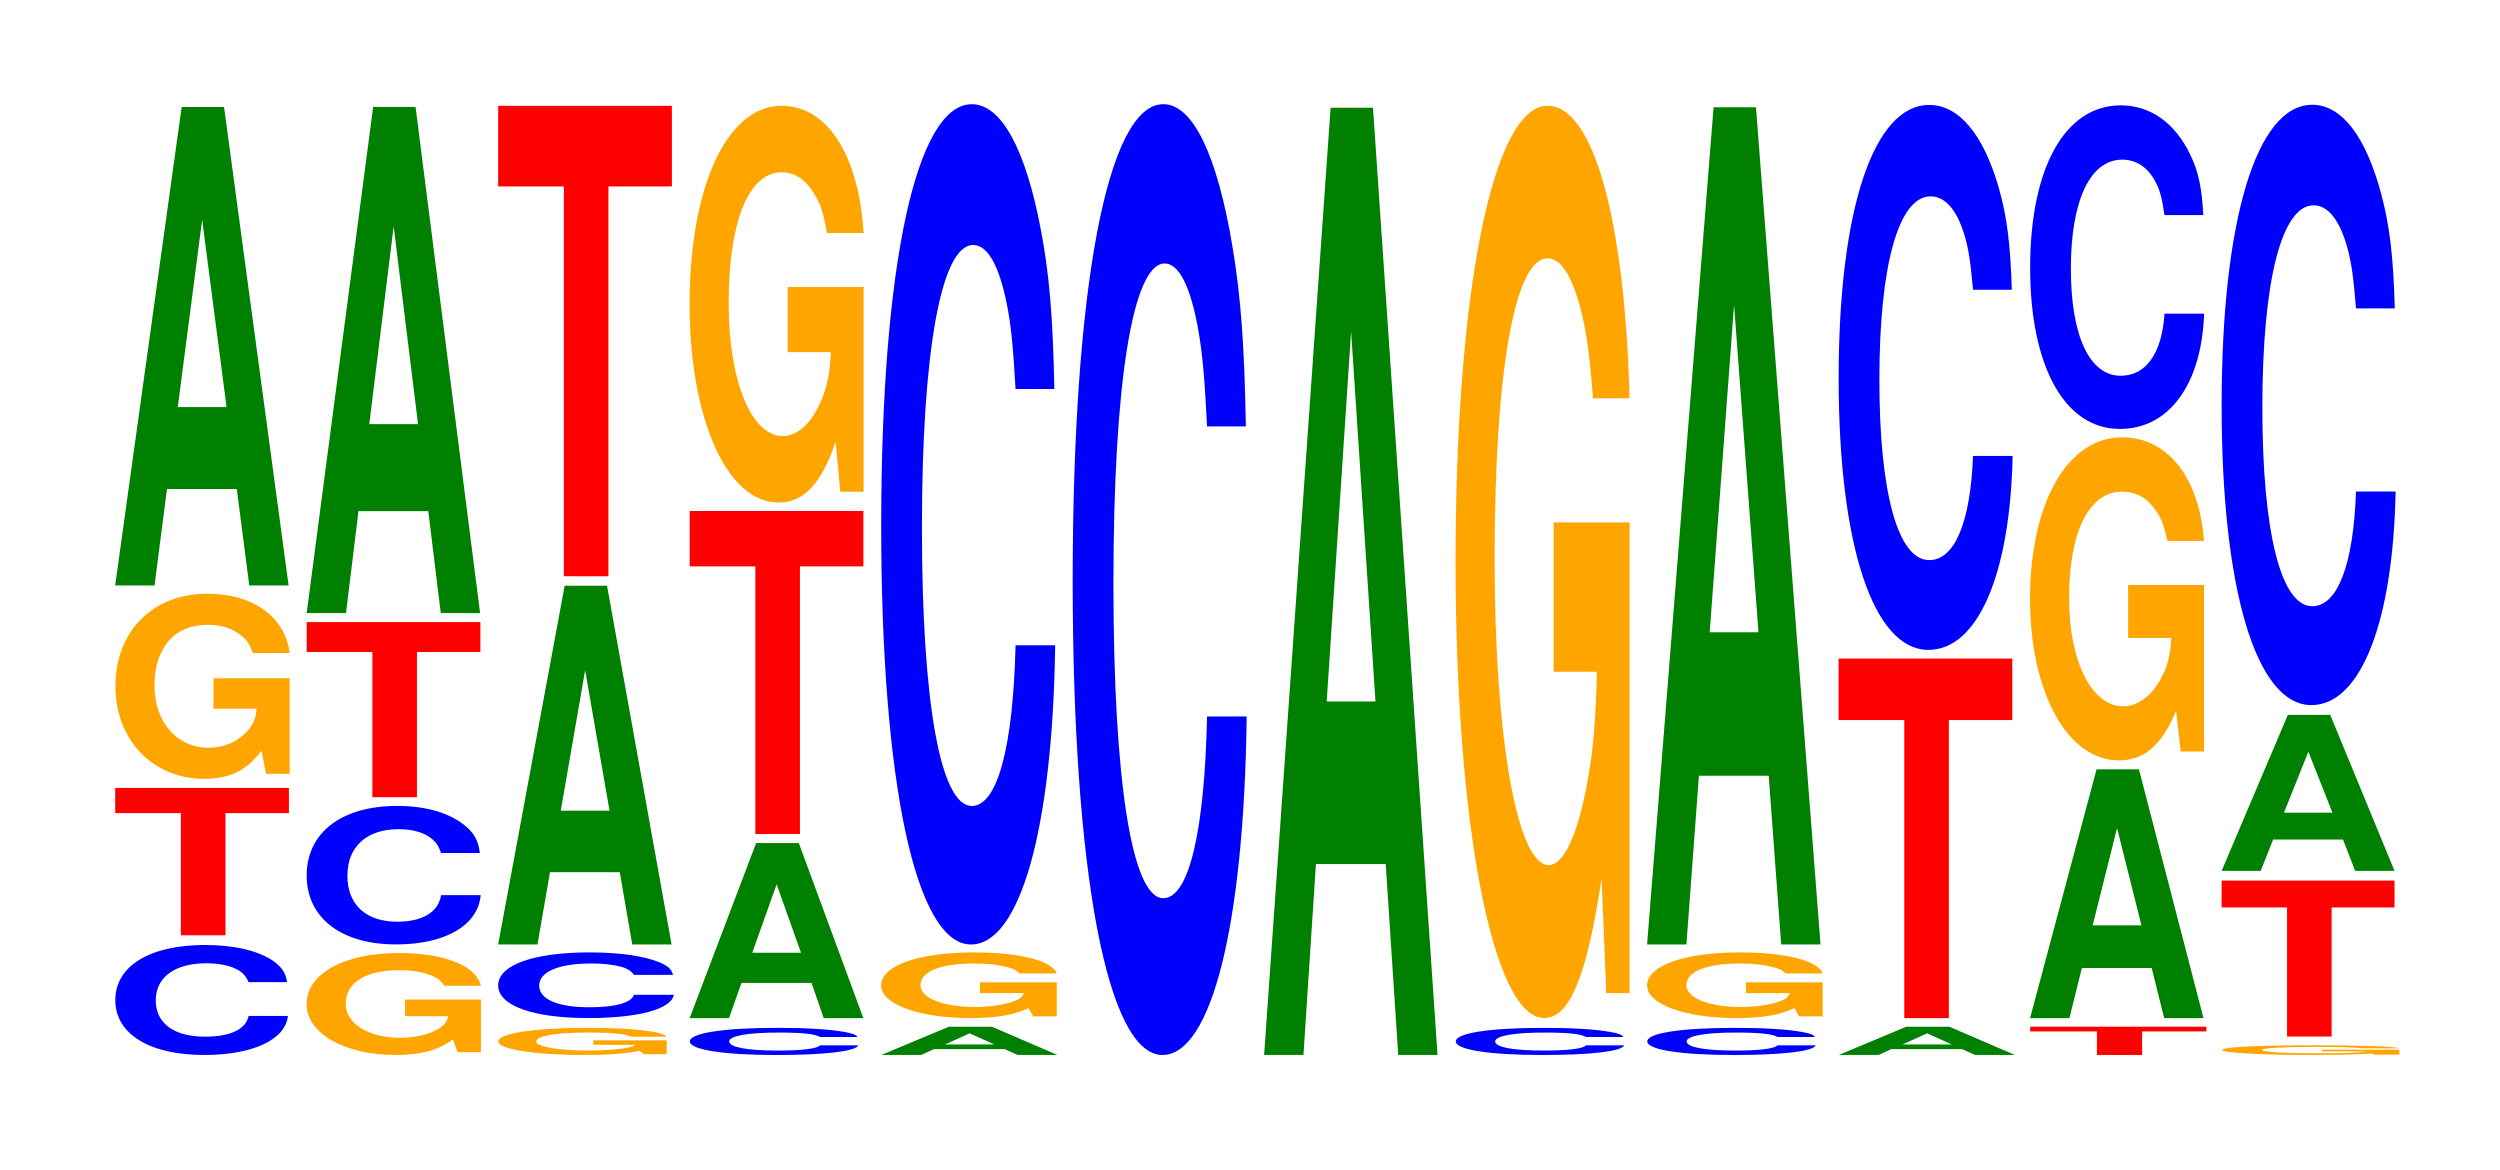
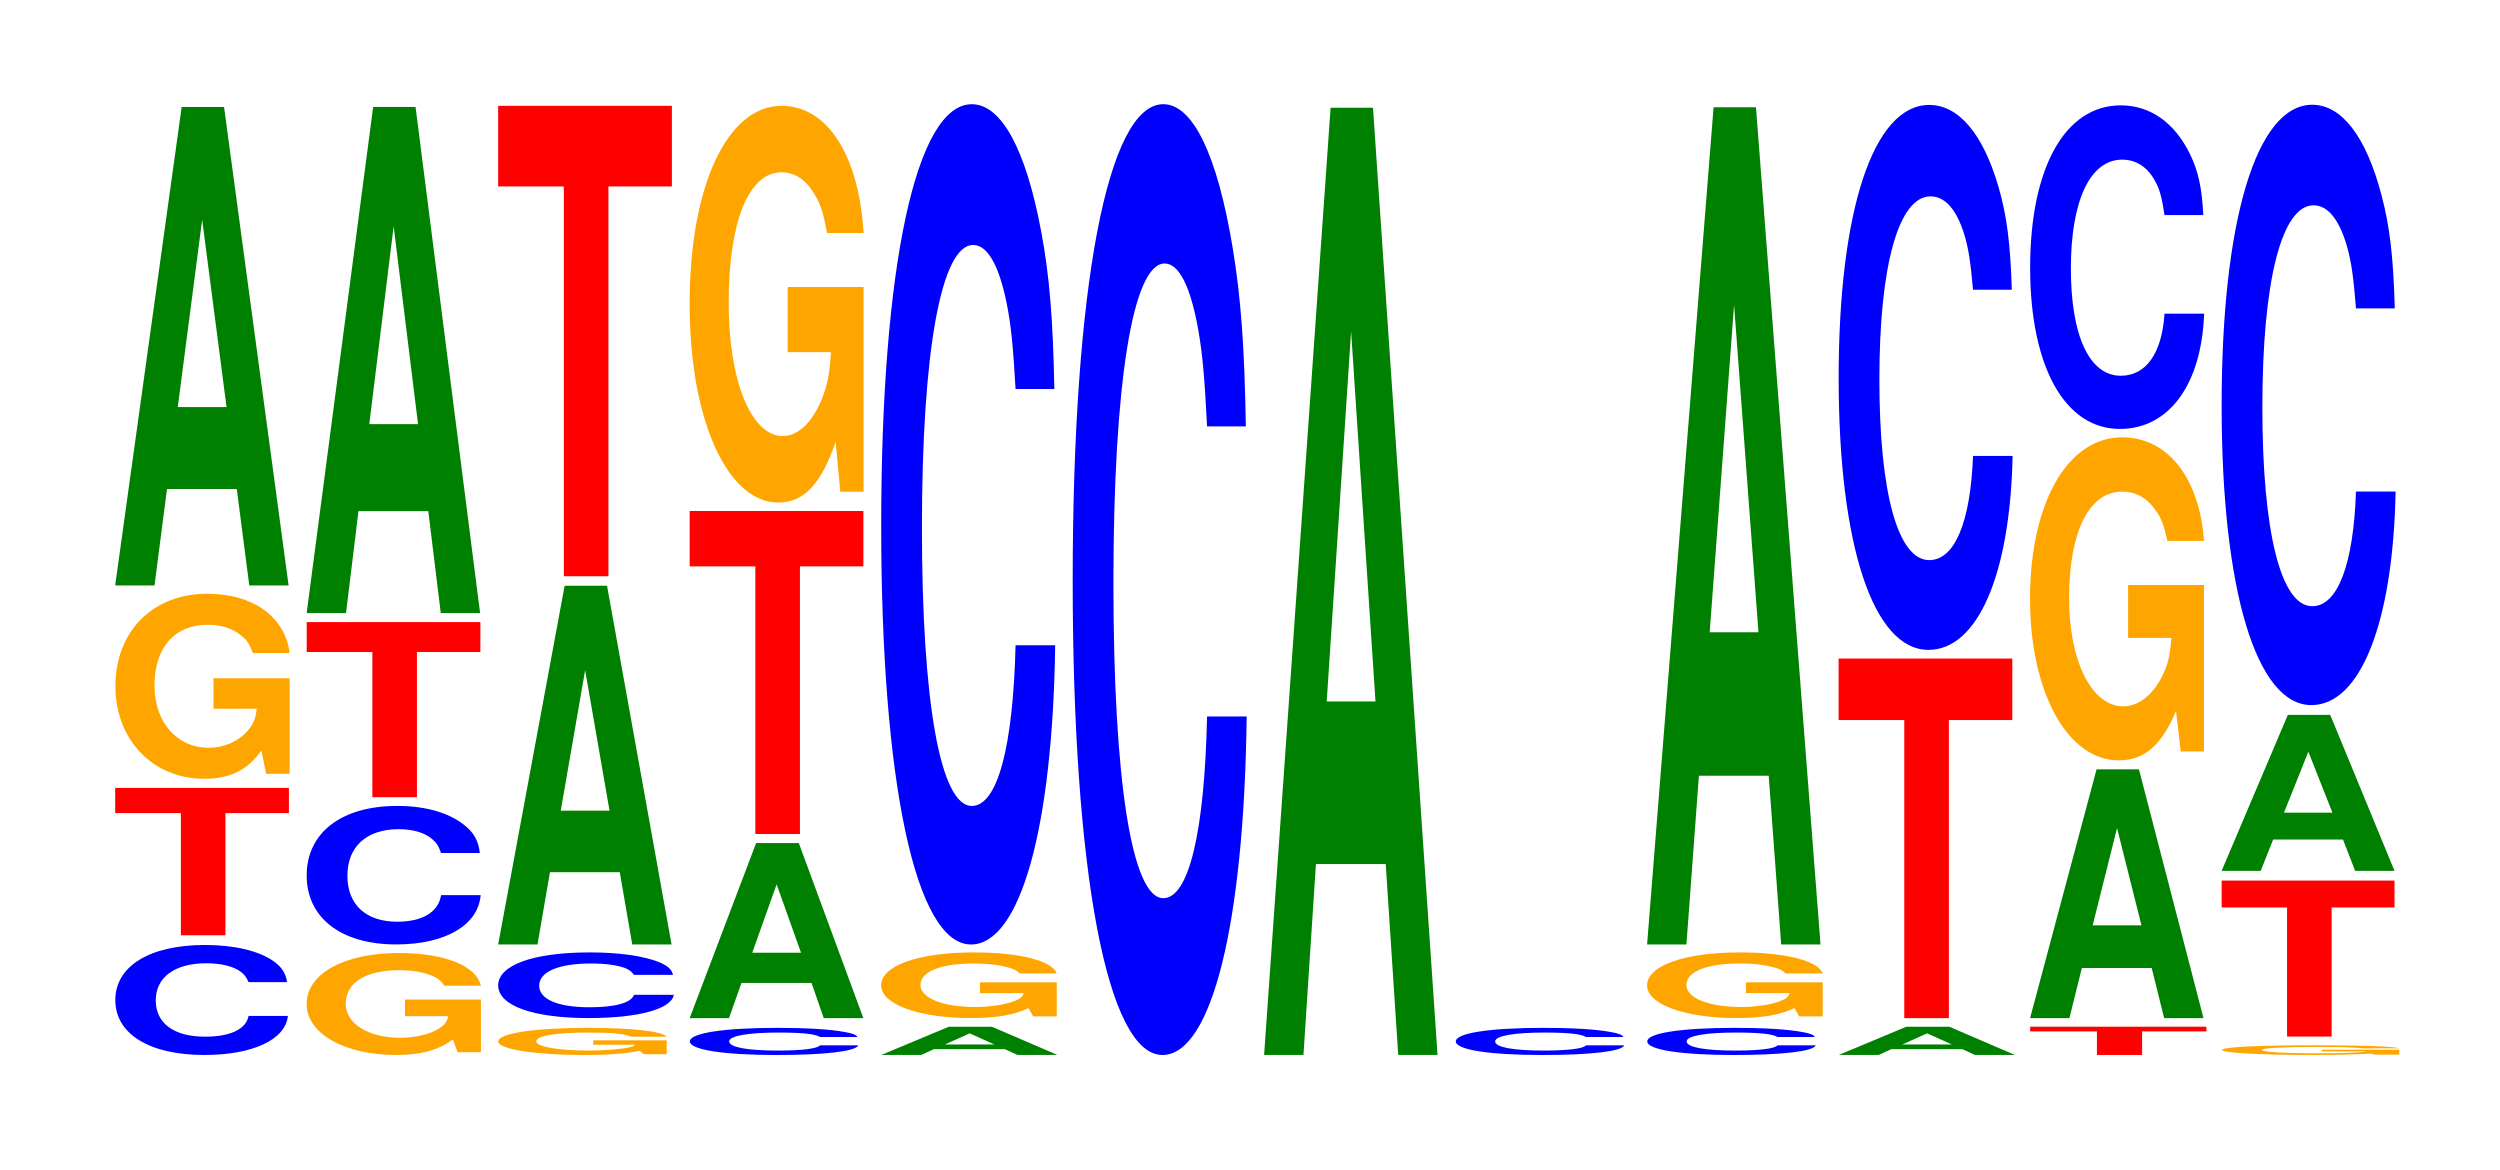
<svg xmlns="http://www.w3.org/2000/svg" xmlns:xlink="http://www.w3.org/1999/xlink" width="141pt" height="66pt" viewBox="0 0 141 66" version="1.1">
  <defs>
    <g>
      <symbol overflow="visible" id="glyph0-0">
        <path style="stroke:none;" d="M 10.359 -3.922 C 10.281 -4.422 10.078 -4.75 9.609 -5.094 C 8.766 -5.688 7.391 -6.016 5.734 -6.016 C 2.609 -6.016 0.672 -4.828 0.672 -2.906 C 0.672 -1 2.594 0.188 5.688 0.188 C 8.422 0.188 10.266 -0.672 10.406 -2.016 L 8.188 -2.016 C 8.047 -1.266 7.156 -0.844 5.734 -0.844 C 3.984 -0.844 2.953 -1.594 2.953 -2.891 C 2.953 -4.203 4.031 -4.984 5.812 -4.984 C 6.609 -4.984 7.266 -4.828 7.688 -4.547 C 7.922 -4.391 8.047 -4.234 8.188 -3.922 Z M 10.359 -3.922 " />
      </symbol>
      <symbol overflow="visible" id="glyph1-0">
        <path style="stroke:none;" d="M 6.453 -6.891 L 10.031 -6.891 L 10.031 -8.312 L 0.234 -8.312 L 0.234 -6.891 L 3.938 -6.891 L 3.938 0 L 6.453 0 Z M 6.453 -6.891 " />
      </symbol>
      <symbol overflow="visible" id="glyph2-0">
        <path style="stroke:none;" d="M 10.453 -5.359 L 6.156 -5.359 L 6.156 -3.641 L 8.594 -3.641 C 8.547 -3.094 8.391 -2.75 8.078 -2.391 C 7.547 -1.781 6.734 -1.438 5.875 -1.438 C 4.109 -1.438 2.828 -2.875 2.828 -4.938 C 2.828 -7.078 3.953 -8.375 5.828 -8.375 C 6.594 -8.375 7.234 -8.172 7.719 -7.766 C 8.031 -7.531 8.188 -7.297 8.375 -6.781 L 10.453 -6.781 C 10.188 -8.828 8.391 -10.125 5.812 -10.125 C 2.719 -10.125 0.625 -8 0.625 -4.906 C 0.625 -1.891 2.734 0.312 5.625 0.312 C 7.078 0.312 8.047 -0.156 8.859 -1.281 L 9.125 0.031 L 10.453 0.031 Z M 10.453 -5.359 " />
      </symbol>
      <symbol overflow="visible" id="glyph3-0">
        <path style="stroke:none;" d="M 7.234 -5.438 L 7.938 0 L 10.156 0 L 6.516 -26.984 L 4.125 -26.984 L 0.375 0 L 2.594 0 L 3.297 -5.438 Z M 6.656 -10.062 L 3.906 -10.062 L 5.281 -20.625 Z M 6.656 -10.062 " />
      </symbol>
      <symbol overflow="visible" id="glyph4-0">
        <path style="stroke:none;" d="M 10.438 -2.953 L 6.156 -2.953 L 6.156 -2.016 L 8.594 -2.016 C 8.531 -1.703 8.391 -1.516 8.062 -1.312 C 7.531 -0.984 6.734 -0.797 5.875 -0.797 C 4.094 -0.797 2.812 -1.594 2.812 -2.719 C 2.812 -3.906 3.953 -4.609 5.812 -4.609 C 6.578 -4.609 7.219 -4.5 7.719 -4.281 C 8.016 -4.156 8.188 -4.016 8.375 -3.734 L 10.438 -3.734 C 10.172 -4.859 8.391 -5.578 5.797 -5.578 C 2.719 -5.578 0.609 -4.406 0.609 -2.703 C 0.609 -1.047 2.734 0.172 5.625 0.172 C 7.062 0.172 8.031 -0.094 8.859 -0.703 L 9.125 0.016 L 10.438 0.016 Z M 10.438 -2.953 " />
      </symbol>
      <symbol overflow="visible" id="glyph5-0">
        <path style="stroke:none;" d="M 10.438 -4.922 C 10.359 -5.562 10.156 -5.984 9.688 -6.391 C 8.828 -7.156 7.453 -7.578 5.781 -7.578 C 2.625 -7.578 0.672 -6.062 0.672 -3.656 C 0.672 -1.266 2.609 0.234 5.719 0.234 C 8.484 0.234 10.344 -0.844 10.484 -2.547 L 8.25 -2.547 C 8.109 -1.594 7.203 -1.047 5.781 -1.047 C 4 -1.047 2.969 -2.016 2.969 -3.641 C 2.969 -5.281 4.047 -6.266 5.859 -6.266 C 6.656 -6.266 7.312 -6.078 7.734 -5.719 C 7.984 -5.516 8.109 -5.328 8.25 -4.922 Z M 10.438 -4.922 " />
      </symbol>
      <symbol overflow="visible" id="glyph6-0">
        <path style="stroke:none;" d="M 6.453 -8.188 L 10.031 -8.188 L 10.031 -9.875 L 0.234 -9.875 L 0.234 -8.188 L 3.938 -8.188 L 3.938 0 L 6.453 0 Z M 6.453 -8.188 " />
      </symbol>
      <symbol overflow="visible" id="glyph7-0">
        <path style="stroke:none;" d="M 7.234 -5.75 L 7.938 0 L 10.156 0 L 6.516 -28.547 L 4.125 -28.547 L 0.375 0 L 2.594 0 L 3.297 -5.75 Z M 6.656 -10.656 L 3.906 -10.656 L 5.281 -21.812 Z M 6.656 -10.656 " />
      </symbol>
      <symbol overflow="visible" id="glyph8-0">
        <path style="stroke:none;" d="M 10.094 -0.781 L 5.953 -0.781 L 5.953 -0.531 L 8.312 -0.531 C 8.25 -0.453 8.109 -0.406 7.797 -0.344 C 7.281 -0.266 6.5 -0.203 5.688 -0.203 C 3.969 -0.203 2.734 -0.422 2.734 -0.719 C 2.734 -1.031 3.828 -1.219 5.625 -1.219 C 6.359 -1.219 6.984 -1.203 7.453 -1.141 C 7.75 -1.109 7.906 -1.062 8.094 -0.984 L 10.094 -0.984 C 9.844 -1.297 8.109 -1.484 5.609 -1.484 C 2.625 -1.484 0.594 -1.172 0.594 -0.719 C 0.594 -0.281 2.641 0.047 5.438 0.047 C 6.828 0.047 7.766 -0.031 8.562 -0.188 L 8.812 0 L 10.094 0 Z M 10.094 -0.781 " />
      </symbol>
      <symbol overflow="visible" id="glyph9-0">
        <path style="stroke:none;" d="M 10.547 -2.328 C 10.469 -2.641 10.266 -2.828 9.797 -3.031 C 8.922 -3.391 7.531 -3.594 5.844 -3.594 C 2.656 -3.594 0.688 -2.875 0.688 -1.734 C 0.688 -0.594 2.641 0.109 5.781 0.109 C 8.578 0.109 10.453 -0.391 10.594 -1.203 L 8.344 -1.203 C 8.203 -0.75 7.281 -0.5 5.844 -0.5 C 4.047 -0.5 3 -0.953 3 -1.719 C 3 -2.5 4.094 -2.969 5.922 -2.969 C 6.734 -2.969 7.391 -2.875 7.828 -2.719 C 8.078 -2.609 8.203 -2.531 8.344 -2.328 Z M 10.547 -2.328 " />
      </symbol>
      <symbol overflow="visible" id="glyph10-0">
        <path style="stroke:none;" d="M 7.234 -4.078 L 7.938 0 L 10.156 0 L 6.516 -20.234 L 4.125 -20.234 L 0.375 0 L 2.594 0 L 3.297 -4.078 Z M 6.656 -7.547 L 3.906 -7.547 L 5.281 -15.469 Z M 6.656 -7.547 " />
      </symbol>
      <symbol overflow="visible" id="glyph11-0">
        <path style="stroke:none;" d="M 6.453 -21.984 L 10.031 -21.984 L 10.031 -26.531 L 0.234 -26.531 L 0.234 -21.984 L 3.938 -21.984 L 3.938 0 L 6.453 0 Z M 6.453 -21.984 " />
      </symbol>
      <symbol overflow="visible" id="glyph12-0">
        <path style="stroke:none;" d="M 10.109 -0.969 C 10.031 -1.094 9.844 -1.172 9.391 -1.25 C 8.562 -1.406 7.219 -1.484 5.609 -1.484 C 2.547 -1.484 0.656 -1.188 0.656 -0.719 C 0.656 -0.25 2.531 0.047 5.547 0.047 C 8.234 0.047 10.031 -0.156 10.156 -0.5 L 8 -0.5 C 7.859 -0.312 6.984 -0.203 5.609 -0.203 C 3.891 -0.203 2.875 -0.391 2.875 -0.719 C 2.875 -1.031 3.922 -1.219 5.672 -1.219 C 6.453 -1.219 7.094 -1.188 7.5 -1.125 C 7.734 -1.078 7.859 -1.047 8 -0.969 Z M 10.109 -0.969 " />
      </symbol>
      <symbol overflow="visible" id="glyph13-0">
        <path style="stroke:none;" d="M 7.25 -1.984 L 7.938 0 L 10.172 0 L 6.531 -9.875 L 4.125 -9.875 L 0.375 0 L 2.594 0 L 3.297 -1.984 Z M 6.656 -3.688 L 3.906 -3.688 L 5.281 -7.547 Z M 6.656 -3.688 " />
      </symbol>
      <symbol overflow="visible" id="glyph14-0">
        <path style="stroke:none;" d="M 6.453 -15.094 L 10.031 -15.094 L 10.031 -18.219 L 0.234 -18.219 L 0.234 -15.094 L 3.938 -15.094 L 3.938 0 L 6.453 0 Z M 6.453 -15.094 " />
      </symbol>
      <symbol overflow="visible" id="glyph15-0">
        <path style="stroke:none;" d="M 10.422 -11.484 L 6.141 -11.484 L 6.141 -7.812 L 8.578 -7.812 C 8.516 -6.625 8.375 -5.891 8.047 -5.125 C 7.516 -3.828 6.719 -3.078 5.859 -3.078 C 4.094 -3.078 2.812 -6.172 2.812 -10.578 C 2.812 -15.172 3.938 -17.953 5.797 -17.953 C 6.562 -17.953 7.203 -17.516 7.688 -16.656 C 8 -16.141 8.156 -15.641 8.359 -14.531 L 10.422 -14.531 C 10.156 -18.922 8.375 -21.703 5.797 -21.703 C 2.719 -21.703 0.609 -17.156 0.609 -10.516 C 0.609 -4.047 2.719 0.672 5.609 0.672 C 7.047 0.672 8.016 -0.344 8.844 -2.75 L 9.109 0.062 L 10.422 0.062 Z M 10.422 -11.484 " />
      </symbol>
      <symbol overflow="visible" id="glyph16-0">
        <path style="stroke:none;" d="M 7.344 -0.328 L 8.062 0 L 10.312 0 L 6.609 -1.594 L 4.188 -1.594 L 0.375 0 L 2.625 0 L 3.344 -0.328 Z M 6.75 -0.594 L 3.969 -0.594 L 5.359 -1.219 Z M 6.75 -0.594 " />
      </symbol>
      <symbol overflow="visible" id="glyph17-0">
        <path style="stroke:none;" d="M 10.531 -1.906 L 6.203 -1.906 L 6.203 -1.297 L 8.672 -1.297 C 8.609 -1.094 8.453 -0.969 8.125 -0.844 C 7.594 -0.641 6.781 -0.516 5.922 -0.516 C 4.125 -0.516 2.844 -1.016 2.844 -1.75 C 2.844 -2.516 3.984 -2.969 5.859 -2.969 C 6.641 -2.969 7.281 -2.891 7.781 -2.75 C 8.094 -2.672 8.25 -2.594 8.438 -2.406 L 10.531 -2.406 C 10.266 -3.125 8.453 -3.594 5.844 -3.594 C 2.734 -3.594 0.625 -2.844 0.625 -1.734 C 0.625 -0.672 2.75 0.109 5.672 0.109 C 7.125 0.109 8.109 -0.062 8.938 -0.453 L 9.203 0.016 L 10.531 0.016 Z M 10.531 -1.906 " />
      </symbol>
      <symbol overflow="visible" id="glyph18-0">
        <path style="stroke:none;" d="M 10.438 -29.906 C 10.359 -33.812 10.172 -36.281 9.688 -38.828 C 8.828 -43.422 7.453 -45.969 5.781 -45.969 C 2.641 -45.969 0.672 -36.844 0.672 -22.203 C 0.672 -7.688 2.625 1.422 5.734 1.422 C 8.5 1.422 10.344 -5.094 10.484 -15.453 L 8.25 -15.453 C 8.109 -9.672 7.219 -6.391 5.781 -6.391 C 4.016 -6.391 2.969 -12.219 2.969 -22.078 C 2.969 -32.062 4.062 -38.031 5.859 -38.031 C 6.656 -38.031 7.312 -36.906 7.75 -34.734 C 8 -33.5 8.109 -32.312 8.25 -29.906 Z M 10.438 -29.906 " />
      </symbol>
      <symbol overflow="visible" id="glyph19-0">
        <path style="stroke:none;" d="M 10.438 -33.844 C 10.359 -38.266 10.172 -41.062 9.688 -43.953 C 8.828 -49.141 7.453 -52.016 5.781 -52.016 C 2.641 -52.016 0.672 -41.703 0.672 -25.125 C 0.672 -8.703 2.625 1.609 5.734 1.609 C 8.5 1.609 10.344 -5.75 10.484 -17.484 L 8.25 -17.484 C 8.109 -10.953 7.219 -7.234 5.781 -7.234 C 4.016 -7.234 2.969 -13.828 2.969 -25 C 2.969 -36.297 4.062 -43.031 5.859 -43.031 C 6.656 -43.031 7.312 -41.766 7.75 -39.312 C 8 -37.906 8.109 -36.578 8.25 -33.844 Z M 10.438 -33.844 " />
      </symbol>
      <symbol overflow="visible" id="glyph20-0">
        <path style="stroke:none;" d="M 7.234 -10.766 L 7.938 0 L 10.156 0 L 6.516 -53.422 L 4.125 -53.422 L 0.375 0 L 2.594 0 L 3.297 -10.766 Z M 6.656 -19.938 L 3.906 -19.938 L 5.281 -40.812 Z M 6.656 -19.938 " />
      </symbol>
      <symbol overflow="visible" id="glyph21-0">
-         <path style="stroke:none;" d="M 10.422 -26.406 L 6.141 -26.406 L 6.141 -17.984 L 8.578 -17.984 C 8.516 -15.219 8.375 -13.547 8.047 -11.781 C 7.516 -8.828 6.719 -7.078 5.859 -7.078 C 4.094 -7.078 2.812 -14.219 2.812 -24.312 C 2.812 -34.891 3.938 -41.297 5.797 -41.297 C 6.562 -41.297 7.203 -40.281 7.688 -38.328 C 8 -37.109 8.156 -35.969 8.359 -33.406 L 10.422 -33.406 C 10.156 -43.516 8.375 -49.906 5.797 -49.906 C 2.719 -49.906 0.609 -39.469 0.609 -24.188 C 0.609 -9.297 2.719 1.547 5.609 1.547 C 7.047 1.547 8.016 -0.812 8.844 -6.328 L 9.109 0.141 L 10.422 0.141 Z M 10.422 -26.406 " />
-       </symbol>
+         </symbol>
      <symbol overflow="visible" id="glyph22-0">
        <path style="stroke:none;" d="M 7.234 -9.516 L 7.938 0 L 10.156 0 L 6.516 -47.219 L 4.125 -47.219 L 0.375 0 L 2.594 0 L 3.297 -9.516 Z M 6.656 -17.609 L 3.906 -17.609 L 5.281 -36.078 Z M 6.656 -17.609 " />
      </symbol>
      <symbol overflow="visible" id="glyph23-0">
        <path style="stroke:none;" d="M 6.453 -16.812 L 10.031 -16.812 L 10.031 -20.281 L 0.234 -20.281 L 0.234 -16.812 L 3.938 -16.812 L 3.938 0 L 6.453 0 Z M 6.453 -16.812 " />
      </symbol>
      <symbol overflow="visible" id="glyph24-0">
        <path style="stroke:none;" d="M 10.438 -19.391 C 10.359 -21.922 10.172 -23.531 9.688 -25.188 C 8.828 -28.156 7.453 -29.812 5.781 -29.812 C 2.641 -29.812 0.672 -23.906 0.672 -14.406 C 0.672 -4.984 2.625 0.922 5.734 0.922 C 8.5 0.922 10.344 -3.297 10.484 -10.016 L 8.25 -10.016 C 8.109 -6.281 7.219 -4.141 5.781 -4.141 C 4.016 -4.141 2.969 -7.922 2.969 -14.328 C 2.969 -20.797 4.062 -24.656 5.859 -24.656 C 6.656 -24.656 7.312 -23.938 7.75 -22.531 C 8 -21.719 8.109 -20.969 8.25 -19.391 Z M 10.438 -19.391 " />
      </symbol>
      <symbol overflow="visible" id="glyph25-0">
        <path style="stroke:none;" d="M 6.547 -1.328 L 10.172 -1.328 L 10.172 -1.594 L 0.234 -1.594 L 0.234 -1.328 L 4 -1.328 L 4 0 L 6.547 0 Z M 6.547 -1.328 " />
      </symbol>
      <symbol overflow="visible" id="glyph26-0">
        <path style="stroke:none;" d="M 7.234 -2.828 L 7.938 0 L 10.156 0 L 6.516 -14.031 L 4.125 -14.031 L 0.375 0 L 2.594 0 L 3.297 -2.828 Z M 6.656 -5.234 L 3.906 -5.234 L 5.281 -10.719 Z M 6.656 -5.234 " />
      </symbol>
      <symbol overflow="visible" id="glyph27-0">
        <path style="stroke:none;" d="M 10.422 -9.344 L 6.141 -9.344 L 6.141 -6.359 L 8.578 -6.359 C 8.516 -5.391 8.375 -4.797 8.047 -4.172 C 7.516 -3.125 6.719 -2.5 5.859 -2.5 C 4.094 -2.5 2.812 -5.031 2.812 -8.609 C 2.812 -12.344 3.938 -14.609 5.797 -14.609 C 6.562 -14.609 7.203 -14.266 7.688 -13.562 C 8 -13.141 8.156 -12.734 8.359 -11.828 L 10.422 -11.828 C 10.156 -15.406 8.375 -17.672 5.797 -17.672 C 2.719 -17.672 0.609 -13.969 0.609 -8.562 C 0.609 -3.297 2.719 0.547 5.609 0.547 C 7.047 0.547 8.016 -0.281 8.844 -2.234 L 9.109 0.047 L 10.422 0.047 Z M 10.422 -9.344 " />
      </symbol>
      <symbol overflow="visible" id="glyph28-0">
        <path style="stroke:none;" d="M 10.438 -11.516 C 10.359 -13.016 10.172 -13.969 9.688 -14.953 C 8.828 -16.719 7.453 -17.703 5.781 -17.703 C 2.641 -17.703 0.672 -14.188 0.672 -8.547 C 0.672 -2.969 2.625 0.547 5.734 0.547 C 8.5 0.547 10.344 -1.953 10.484 -5.953 L 8.25 -5.953 C 8.109 -3.734 7.219 -2.453 5.781 -2.453 C 4.016 -2.453 2.969 -4.703 2.969 -8.5 C 2.969 -12.344 4.062 -14.641 5.859 -14.641 C 6.656 -14.641 7.312 -14.219 7.75 -13.375 C 8 -12.906 8.109 -12.453 8.25 -11.516 Z M 10.438 -11.516 " />
      </symbol>
      <symbol overflow="visible" id="glyph29-0">
        <path style="stroke:none;" d="M 10.625 -0.281 L 6.266 -0.281 L 6.266 -0.188 L 8.75 -0.188 C 8.688 -0.156 8.531 -0.141 8.203 -0.125 C 7.672 -0.094 6.844 -0.078 5.984 -0.078 C 4.172 -0.078 2.875 -0.156 2.875 -0.266 C 2.875 -0.375 4.016 -0.438 5.922 -0.438 C 6.703 -0.438 7.359 -0.438 7.844 -0.406 C 8.172 -0.391 8.328 -0.391 8.516 -0.359 L 10.625 -0.359 C 10.359 -0.469 8.531 -0.531 5.906 -0.531 C 2.766 -0.531 0.625 -0.438 0.625 -0.266 C 0.625 -0.109 2.781 0.016 5.734 0.016 C 7.188 0.016 8.172 -0.016 9.016 -0.062 L 9.281 0 L 10.625 0 Z M 10.625 -0.281 " />
      </symbol>
      <symbol overflow="visible" id="glyph30-0">
        <path style="stroke:none;" d="M 6.438 -7.281 L 9.984 -7.281 L 9.984 -8.797 L 0.234 -8.797 L 0.234 -7.281 L 3.922 -7.281 L 3.922 0 L 6.438 0 Z M 6.438 -7.281 " />
      </symbol>
      <symbol overflow="visible" id="glyph31-0">
        <path style="stroke:none;" d="M 7.219 -1.766 L 7.906 0 L 10.125 0 L 6.5 -8.797 L 4.109 -8.797 L 0.375 0 L 2.578 0 L 3.281 -1.766 Z M 6.625 -3.281 L 3.891 -3.281 L 5.266 -6.719 Z M 6.625 -3.281 " />
      </symbol>
      <symbol overflow="visible" id="glyph32-0">
        <path style="stroke:none;" d="M 10.438 -21.359 C 10.359 -24.156 10.172 -25.938 9.688 -27.75 C 8.828 -31.031 7.453 -32.844 5.781 -32.844 C 2.641 -32.844 0.672 -26.328 0.672 -15.875 C 0.672 -5.5 2.625 1.016 5.734 1.016 C 8.5 1.016 10.344 -3.641 10.484 -11.031 L 8.25 -11.031 C 8.109 -6.922 7.219 -4.562 5.781 -4.562 C 4.016 -4.562 2.969 -8.734 2.969 -15.781 C 2.969 -22.922 4.062 -27.172 5.859 -27.172 C 6.656 -27.172 7.312 -26.375 7.75 -24.828 C 8 -23.938 8.109 -23.094 8.25 -21.359 Z M 10.438 -21.359 " />
      </symbol>
    </g>
  </defs>
  <g id="surface1">
    <g style="fill:rgb(0%,0%,100%);fill-opacity:1;">
      <use xlink:href="#glyph0-0" x="5.832" y="59.313" />
    </g>
    <g style="fill:rgb(100%,0%,0%);fill-opacity:1;">
      <use xlink:href="#glyph1-0" x="6.263" y="52.75" />
    </g>
    <g style="fill:rgb(100%,64.647%,0%);fill-opacity:1;">
      <use xlink:href="#glyph2-0" x="5.885" y="43.612" />
    </g>
    <g style="fill:rgb(0%,50.194%,0%);fill-opacity:1;">
      <use xlink:href="#glyph3-0" x="6.121" y="33.019" />
    </g>
    <g style="fill:rgb(100%,64.647%,0%);fill-opacity:1;">
      <use xlink:href="#glyph4-0" x="16.685" y="59.328" />
    </g>
    <g style="fill:rgb(0%,0%,100%);fill-opacity:1;">
      <use xlink:href="#glyph5-0" x="16.625" y="53.032" />
    </g>
    <g style="fill:rgb(100%,0%,0%);fill-opacity:1;">
      <use xlink:href="#glyph6-0" x="17.063" y="44.962" />
    </g>
    <g style="fill:rgb(0%,50.194%,0%);fill-opacity:1;">
      <use xlink:href="#glyph7-0" x="16.921" y="34.577" />
    </g>
    <g style="fill:rgb(100%,64.647%,0%);fill-opacity:1;">
      <use xlink:href="#glyph8-0" x="27.507" y="59.455" />
    </g>
    <g style="fill:rgb(0%,0%,100%);fill-opacity:1;">
      <use xlink:href="#glyph9-0" x="27.41" y="57.31" />
    </g>
    <g style="fill:rgb(0%,50.194%,0%);fill-opacity:1;">
      <use xlink:href="#glyph10-0" x="27.721" y="53.269" />
    </g>
    <g style="fill:rgb(100%,0%,0%);fill-opacity:1;">
      <use xlink:href="#glyph11-0" x="27.863" y="32.5" />
    </g>
    <g style="fill:rgb(0%,0%,100%);fill-opacity:1;">
      <use xlink:href="#glyph12-0" x="38.251" y="59.455" />
    </g>
    <g style="fill:rgb(0%,50.194%,0%);fill-opacity:1;">
      <use xlink:href="#glyph13-0" x="38.521" y="57.423" />
    </g>
    <g style="fill:rgb(100%,0%,0%);fill-opacity:1;">
      <use xlink:href="#glyph14-0" x="38.663" y="47.038" />
    </g>
    <g style="fill:rgb(100%,64.647%,0%);fill-opacity:1;">
      <use xlink:href="#glyph15-0" x="38.285" y="27.671" />
    </g>
    <g style="fill:rgb(0%,50.194%,0%);fill-opacity:1;">
      <use xlink:href="#glyph16-0" x="49.328" y="59.5" />
    </g>
    <g style="fill:rgb(100%,64.647%,0%);fill-opacity:1;">
      <use xlink:href="#glyph17-0" x="49.07" y="57.31" />
    </g>
    <g style="fill:rgb(0%,0%,100%);fill-opacity:1;">
      <use xlink:href="#glyph18-0" x="49.028" y="51.847" />
    </g>
    <g style="fill:rgb(0%,0%,100%);fill-opacity:1;">
      <use xlink:href="#glyph19-0" x="59.828" y="57.892" />
    </g>
    <g style="fill:rgb(0%,50.194%,0%);fill-opacity:1;">
      <use xlink:href="#glyph20-0" x="70.921" y="59.5" />
    </g>
    <g style="fill:rgb(0%,0%,100%);fill-opacity:1;">
      <use xlink:href="#glyph12-0" x="81.451" y="59.455" />
    </g>
    <g style="fill:rgb(100%,64.647%,0%);fill-opacity:1;">
      <use xlink:href="#glyph21-0" x="81.485" y="55.87" />
    </g>
    <g style="fill:rgb(0%,0%,100%);fill-opacity:1;">
      <use xlink:href="#glyph12-0" x="92.251" y="59.455" />
    </g>
    <g style="fill:rgb(100%,64.647%,0%);fill-opacity:1;">
      <use xlink:href="#glyph17-0" x="92.27" y="57.31" />
    </g>
    <g style="fill:rgb(0%,50.194%,0%);fill-opacity:1;">
      <use xlink:href="#glyph22-0" x="92.521" y="53.269" />
    </g>
    <g style="fill:rgb(0%,50.194%,0%);fill-opacity:1;">
      <use xlink:href="#glyph16-0" x="103.328" y="59.5" />
    </g>
    <g style="fill:rgb(100%,0%,0%);fill-opacity:1;">
      <use xlink:href="#glyph23-0" x="103.463" y="57.423" />
    </g>
    <g style="fill:rgb(0%,0%,100%);fill-opacity:1;">
      <use xlink:href="#glyph24-0" x="103.028" y="35.731" />
    </g>
    <g style="fill:rgb(100%,0%,0%);fill-opacity:1;">
      <use xlink:href="#glyph25-0" x="114.267" y="59.5" />
    </g>
    <g style="fill:rgb(0%,50.194%,0%);fill-opacity:1;">
      <use xlink:href="#glyph26-0" x="114.121" y="57.423" />
    </g>
    <g style="fill:rgb(100%,64.647%,0%);fill-opacity:1;">
      <use xlink:href="#glyph27-0" x="113.885" y="42.337" />
    </g>
    <g style="fill:rgb(0%,0%,100%);fill-opacity:1;">
      <use xlink:href="#glyph28-0" x="113.828" y="23.645" />
    </g>
    <g style="fill:rgb(100%,64.647%,0%);fill-opacity:1;">
      <use xlink:href="#glyph29-0" x="124.696" y="59.485" />
    </g>
    <g style="fill:rgb(100%,0%,0%);fill-opacity:1;">
      <use xlink:href="#glyph30-0" x="125.067" y="58.462" />
    </g>
    <g style="fill:rgb(0%,50.194%,0%);fill-opacity:1;">
      <use xlink:href="#glyph31-0" x="124.925" y="49.116" />
    </g>
    <g style="fill:rgb(0%,0%,100%);fill-opacity:1;">
      <use xlink:href="#glyph32-0" x="124.628" y="38.752" />
    </g>
  </g>
</svg>